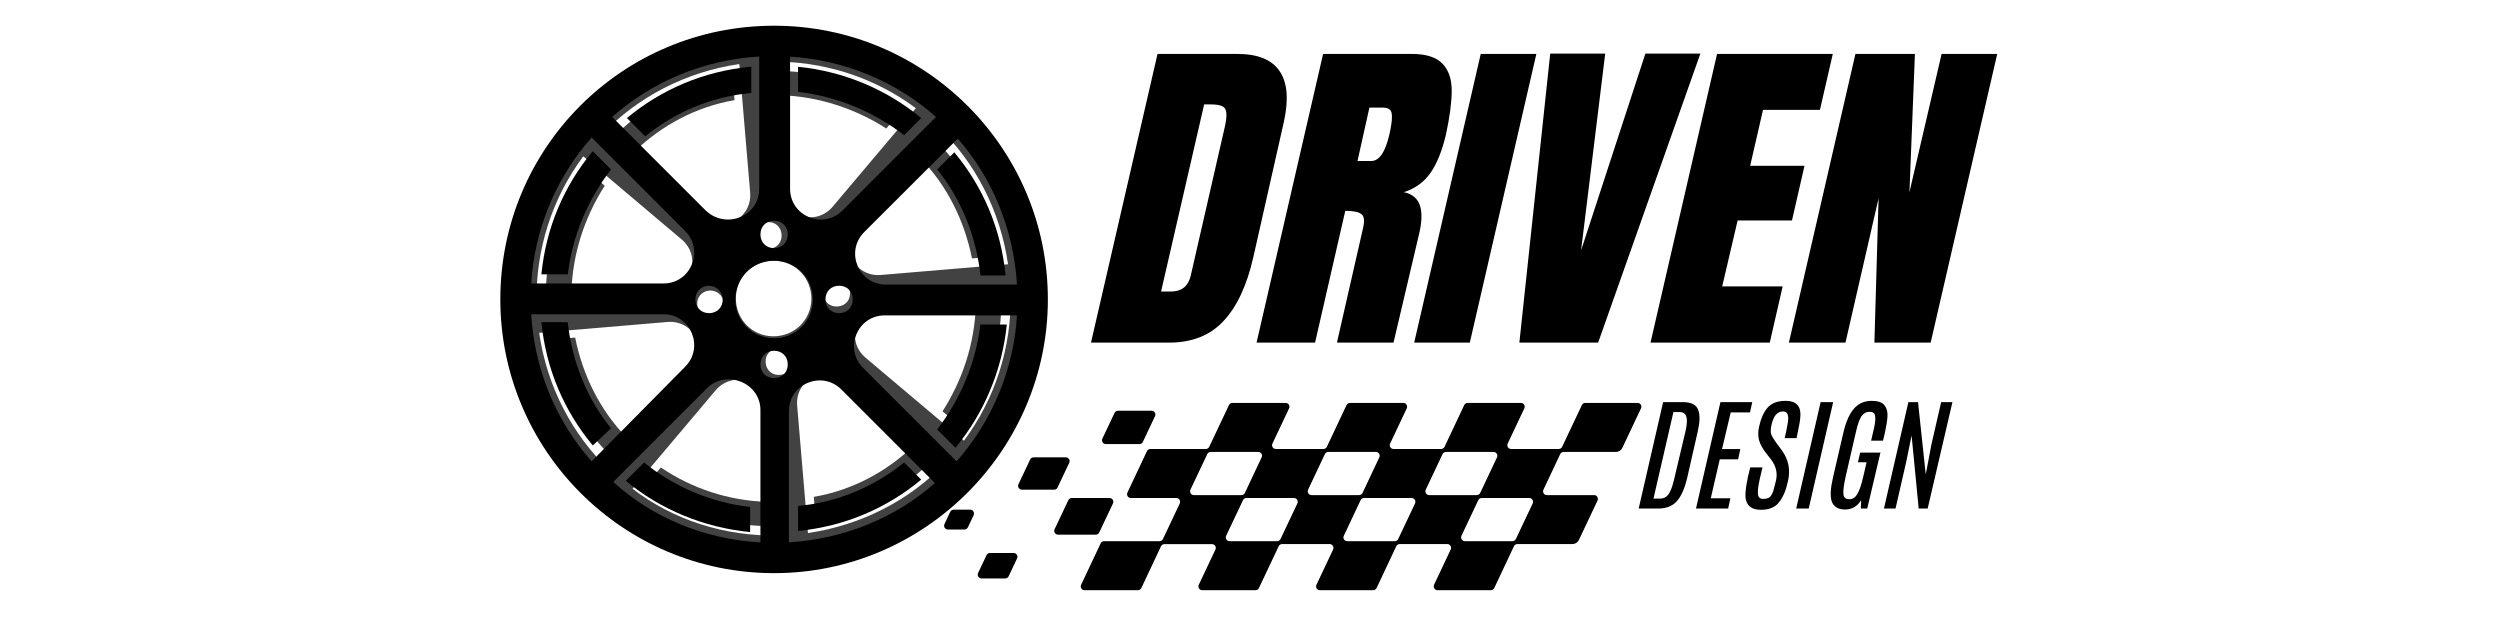
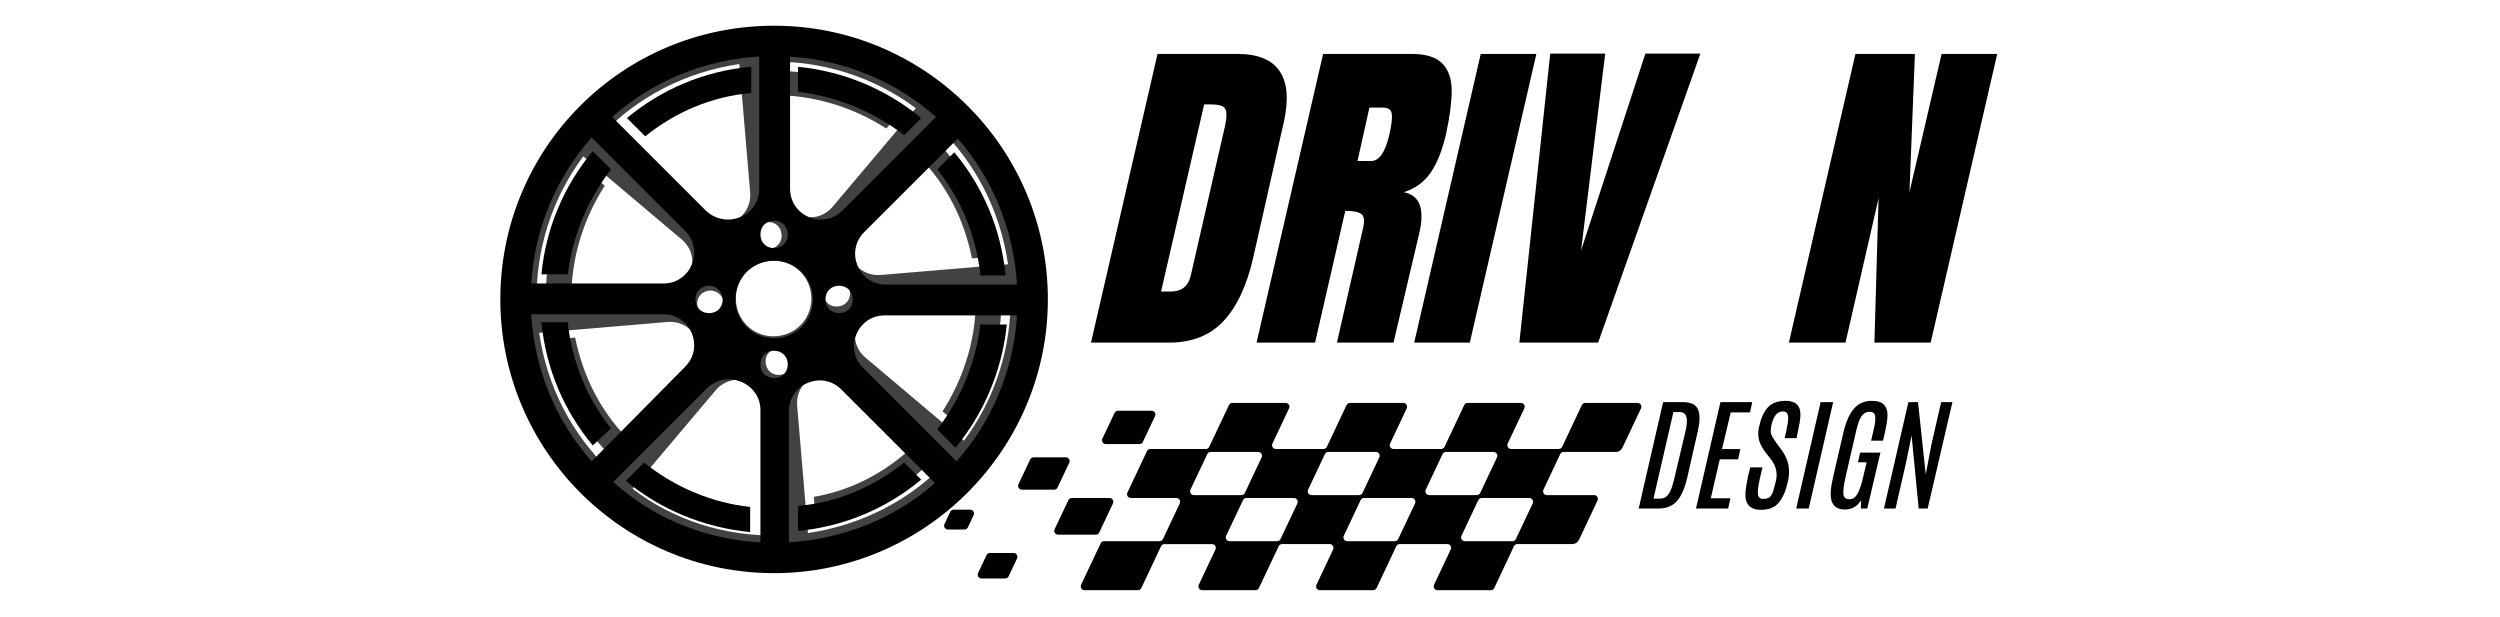
<svg xmlns="http://www.w3.org/2000/svg" width="162" zoomAndPan="magnify" viewBox="0 0 121.5 30" height="40" preserveAspectRatio="xMidYMid meet" version="1.0">
  <defs>
    <filter x="0%" y="0%" width="100%" height="100%" id="6cc03a43e6">
      <feColorMatrix values="0 0 0 0 1 0 0 0 0 1 0 0 0 0 1 0 0 0 1 0" color-interpolation-filters="sRGB" />
    </filter>
    <g />
    <clipPath id="ad16af944c">
      <path d="M 24.316 1.25 L 50.926 1.25 L 50.926 27.855 L 24.316 27.855 Z M 24.316 1.25 " clip-rule="nonzero" />
    </clipPath>
    <mask id="0ffd3f8068">
      <g filter="url(#6cc03a43e6)">
        <rect x="-12.15" width="145.8" fill="#000000" y="-3" height="36" fill-opacity="0.74" />
      </g>
    </mask>
    <clipPath id="8d7698e715">
      <path d="M 1 1 L 28 1 L 28 28 L 1 28 Z M 1 1 " clip-rule="nonzero" />
    </clipPath>
    <clipPath id="06d141a7f9">
      <path d="M 0.602 2.691 L 26.414 0.512 L 28.594 26.324 L 2.781 28.508 Z M 0.602 2.691 " clip-rule="nonzero" />
    </clipPath>
    <clipPath id="1236ac74f0">
      <path d="M 0.602 2.691 L 26.414 0.512 L 28.594 26.324 L 2.781 28.508 Z M 0.602 2.691 " clip-rule="nonzero" />
    </clipPath>
    <clipPath id="961f4a7bfe">
      <path d="M 0.602 2.691 L 26.414 0.512 L 28.594 26.324 L 2.781 28.508 Z M 0.602 2.691 " clip-rule="nonzero" />
    </clipPath>
    <clipPath id="a29ea2180c">
      <path d="M 14 3 L 21 3 L 21 7 L 14 7 Z M 14 3 " clip-rule="nonzero" />
    </clipPath>
    <clipPath id="6dc0015d52">
      <path d="M 0.602 2.691 L 26.414 0.512 L 28.594 26.324 L 2.781 28.508 Z M 0.602 2.691 " clip-rule="nonzero" />
    </clipPath>
    <clipPath id="46d8c257d9">
      <path d="M 0.602 2.691 L 26.414 0.512 L 28.594 26.324 L 2.781 28.508 Z M 0.602 2.691 " clip-rule="nonzero" />
    </clipPath>
    <clipPath id="2184f3ad4e">
      <path d="M 0.602 2.691 L 26.414 0.512 L 28.594 26.324 L 2.781 28.508 Z M 0.602 2.691 " clip-rule="nonzero" />
    </clipPath>
    <clipPath id="71c4fabd2c">
      <path d="M 6 3 L 13 3 L 13 8 L 6 8 Z M 6 3 " clip-rule="nonzero" />
    </clipPath>
    <clipPath id="fefc29f5ed">
      <path d="M 0.602 2.691 L 26.414 0.512 L 28.594 26.324 L 2.781 28.508 Z M 0.602 2.691 " clip-rule="nonzero" />
    </clipPath>
    <clipPath id="458ca07167">
-       <path d="M 0.602 2.691 L 26.414 0.512 L 28.594 26.324 L 2.781 28.508 Z M 0.602 2.691 " clip-rule="nonzero" />
-     </clipPath>
+       </clipPath>
    <clipPath id="8ea58e1f91">
      <path d="M 0.602 2.691 L 26.414 0.512 L 28.594 26.324 L 2.781 28.508 Z M 0.602 2.691 " clip-rule="nonzero" />
    </clipPath>
    <clipPath id="d7f1fad88b">
      <path d="M 3 8 L 7 8 L 7 15 L 3 15 Z M 3 8 " clip-rule="nonzero" />
    </clipPath>
    <clipPath id="e4219e9cd0">
      <path d="M 0.602 2.691 L 26.414 0.512 L 28.594 26.324 L 2.781 28.508 Z M 0.602 2.691 " clip-rule="nonzero" />
    </clipPath>
    <clipPath id="780f43af9c">
      <path d="M 0.602 2.691 L 26.414 0.512 L 28.594 26.324 L 2.781 28.508 Z M 0.602 2.691 " clip-rule="nonzero" />
    </clipPath>
    <clipPath id="229ede23cf">
      <path d="M 0.602 2.691 L 26.414 0.512 L 28.594 26.324 L 2.781 28.508 Z M 0.602 2.691 " clip-rule="nonzero" />
    </clipPath>
    <clipPath id="0cddb09bcd">
      <path d="M 16 21 L 23 21 L 23 26 L 16 26 Z M 16 21 " clip-rule="nonzero" />
    </clipPath>
    <clipPath id="e87047180e">
      <path d="M 0.602 2.691 L 26.414 0.512 L 28.594 26.324 L 2.781 28.508 Z M 0.602 2.691 " clip-rule="nonzero" />
    </clipPath>
    <clipPath id="5d83ba9b7b">
      <path d="M 0.602 2.691 L 26.414 0.512 L 28.594 26.324 L 2.781 28.508 Z M 0.602 2.691 " clip-rule="nonzero" />
    </clipPath>
    <clipPath id="23c05957e6">
      <path d="M 0.602 2.691 L 26.414 0.512 L 28.594 26.324 L 2.781 28.508 Z M 0.602 2.691 " clip-rule="nonzero" />
    </clipPath>
    <clipPath id="22a3b07d28">
      <path d="M 3 16 L 8 16 L 8 23 L 3 23 Z M 3 16 " clip-rule="nonzero" />
    </clipPath>
    <clipPath id="0376f7c72d">
      <path d="M 0.602 2.691 L 26.414 0.512 L 28.594 26.324 L 2.781 28.508 Z M 0.602 2.691 " clip-rule="nonzero" />
    </clipPath>
    <clipPath id="c034ba8151">
      <path d="M 0.602 2.691 L 26.414 0.512 L 28.594 26.324 L 2.781 28.508 Z M 0.602 2.691 " clip-rule="nonzero" />
    </clipPath>
    <clipPath id="cf10453338">
      <path d="M 0.602 2.691 L 26.414 0.512 L 28.594 26.324 L 2.781 28.508 Z M 0.602 2.691 " clip-rule="nonzero" />
    </clipPath>
    <clipPath id="5bc2e9b3d0">
      <path d="M 22 14 L 26 14 L 26 21 L 22 21 Z M 22 14 " clip-rule="nonzero" />
    </clipPath>
    <clipPath id="e37374c3d3">
      <path d="M 0.602 2.691 L 26.414 0.512 L 28.594 26.324 L 2.781 28.508 Z M 0.602 2.691 " clip-rule="nonzero" />
    </clipPath>
    <clipPath id="fffb6001ea">
      <path d="M 0.602 2.691 L 26.414 0.512 L 28.594 26.324 L 2.781 28.508 Z M 0.602 2.691 " clip-rule="nonzero" />
    </clipPath>
    <clipPath id="7e9fc97af9">
      <path d="M 0.602 2.691 L 26.414 0.512 L 28.594 26.324 L 2.781 28.508 Z M 0.602 2.691 " clip-rule="nonzero" />
    </clipPath>
    <clipPath id="52ac3c7b2e">
      <path d="M 21 6 L 26 6 L 26 13 L 21 13 Z M 21 6 " clip-rule="nonzero" />
    </clipPath>
    <clipPath id="29eae0246c">
      <path d="M 0.602 2.691 L 26.414 0.512 L 28.594 26.324 L 2.781 28.508 Z M 0.602 2.691 " clip-rule="nonzero" />
    </clipPath>
    <clipPath id="e62a1b9c3c">
      <path d="M 0.602 2.691 L 26.414 0.512 L 28.594 26.324 L 2.781 28.508 Z M 0.602 2.691 " clip-rule="nonzero" />
    </clipPath>
    <clipPath id="ee53568863">
      <path d="M 0.602 2.691 L 26.414 0.512 L 28.594 26.324 L 2.781 28.508 Z M 0.602 2.691 " clip-rule="nonzero" />
    </clipPath>
    <clipPath id="b7754de152">
      <path d="M 8 22 L 15 22 L 15 26 L 8 26 Z M 8 22 " clip-rule="nonzero" />
    </clipPath>
    <clipPath id="35a4dc8531">
      <path d="M 0.602 2.691 L 26.414 0.512 L 28.594 26.324 L 2.781 28.508 Z M 0.602 2.691 " clip-rule="nonzero" />
    </clipPath>
    <clipPath id="102533b3d5">
      <path d="M 0.602 2.691 L 26.414 0.512 L 28.594 26.324 L 2.781 28.508 Z M 0.602 2.691 " clip-rule="nonzero" />
    </clipPath>
    <clipPath id="44464e4ae3">
-       <path d="M 0.602 2.691 L 26.414 0.512 L 28.594 26.324 L 2.781 28.508 Z M 0.602 2.691 " clip-rule="nonzero" />
-     </clipPath>
+       </clipPath>
    <clipPath id="6c861a543f">
      <rect x="0" width="29" y="0" height="29" />
    </clipPath>
    <clipPath id="cc2e892f1d">
      <path d="M 53 19.582 L 57 19.582 L 57 22 L 53 22 Z M 53 19.582 " clip-rule="nonzero" />
    </clipPath>
    <clipPath id="25515c6eb5">
      <path d="M 52 19.582 L 79.984 19.582 L 79.984 28.684 L 52 28.684 Z M 52 19.582 " clip-rule="nonzero" />
    </clipPath>
    <clipPath id="7aa5ca1f8a">
      <path d="M 45.68 24 L 48 24 L 48 26 L 45.68 26 Z M 45.68 24 " clip-rule="nonzero" />
    </clipPath>
    <clipPath id="a32478ad60">
      <path d="M 47 26 L 50 26 L 50 28.684 L 47 28.684 Z M 47 26 " clip-rule="nonzero" />
    </clipPath>
  </defs>
  <g clip-path="url(#ad16af944c)">
    <path fill="#000000" d="M 37.621 1.25 C 30.25 1.25 24.316 7.18 24.316 14.551 C 24.316 21.867 30.25 27.855 37.621 27.855 C 44.938 27.855 50.926 21.867 50.926 14.551 C 50.926 7.18 44.938 1.25 37.621 1.25 Z M 49.426 13.832 L 43.055 13.832 C 41.723 13.832 41.059 12.223 42 11.281 L 46.547 6.738 C 48.207 8.621 49.262 11.117 49.426 13.832 Z M 38.34 2.746 C 41.059 2.91 43.551 3.965 45.492 5.684 L 40.945 10.23 C 40.004 11.172 38.398 10.504 38.398 9.176 L 38.398 2.746 Z M 41.445 14.551 C 41.445 14.941 41.168 15.219 40.781 15.219 C 40.391 15.219 40.117 14.941 40.117 14.551 C 40.117 14.164 40.391 13.887 40.781 13.887 C 41.168 13.887 41.445 14.164 41.445 14.551 Z M 39.504 14.551 C 39.504 15.605 38.676 16.438 37.621 16.438 C 36.566 16.438 35.738 15.605 35.738 14.551 C 35.738 13.5 36.566 12.668 37.621 12.668 C 38.676 12.668 39.504 13.5 39.504 14.551 Z M 37.621 10.727 C 38.008 10.727 38.285 11.004 38.285 11.395 C 38.285 11.781 38.008 12.059 37.621 12.059 C 37.234 12.059 36.957 11.781 36.957 11.395 C 36.957 11.004 37.234 10.727 37.621 10.727 Z M 36.898 2.746 L 36.898 9.176 C 36.898 10.504 35.293 11.172 34.297 10.23 L 29.75 5.684 C 31.691 3.965 34.184 2.91 36.898 2.746 Z M 35.125 14.551 C 35.125 14.941 34.848 15.219 34.461 15.219 C 34.074 15.219 33.797 14.941 33.797 14.551 C 33.797 14.164 34.074 13.887 34.461 13.887 C 34.793 13.887 35.125 14.164 35.125 14.551 Z M 28.754 6.68 L 33.297 11.227 C 34.238 12.168 33.574 13.777 32.246 13.777 L 25.816 13.777 C 25.98 11.117 27.035 8.621 28.754 6.68 Z M 25.816 15.273 L 32.246 15.273 C 33.574 15.273 34.238 16.879 33.297 17.824 L 28.754 22.422 C 27.035 20.484 25.98 17.988 25.816 15.273 Z M 36.898 26.359 C 34.184 26.191 31.691 25.141 29.805 23.422 L 34.352 18.875 C 35.293 17.934 36.957 18.598 36.957 19.93 L 36.957 26.359 Z M 37.621 18.375 C 37.234 18.375 36.957 18.098 36.957 17.711 C 36.957 17.324 37.234 17.047 37.621 17.047 C 38.008 17.047 38.285 17.324 38.285 17.711 C 38.285 18.098 38.008 18.375 37.621 18.375 Z M 38.34 26.359 L 38.34 19.984 C 38.34 18.652 39.949 17.988 40.891 18.93 L 45.438 23.477 C 43.551 25.141 41.059 26.191 38.34 26.359 Z M 46.488 22.422 L 41.945 17.879 C 41.004 16.934 41.668 15.328 42.996 15.328 L 49.426 15.328 C 49.262 17.988 48.207 20.484 46.488 22.422 Z M 46.488 22.422 " fill-opacity="1" fill-rule="nonzero" />
  </g>
  <path fill="#000000" d="M 44.77 5.738 C 43.109 4.352 41.004 3.465 38.785 3.246 L 38.785 4.465 C 40.727 4.688 42.5 5.461 43.941 6.57 Z M 44.77 5.738 " fill-opacity="1" fill-rule="nonzero" />
  <path fill="#000000" d="M 36.457 3.246 C 34.184 3.465 32.133 4.352 30.469 5.738 L 31.359 6.625 C 32.797 5.461 34.574 4.688 36.512 4.52 L 36.512 3.246 Z M 36.457 3.246 " fill-opacity="1" fill-rule="nonzero" />
  <path fill="#000000" d="M 27.59 13.387 C 27.809 11.449 28.586 9.676 29.695 8.234 L 28.809 7.348 C 27.422 9.008 26.535 11.059 26.312 13.332 L 27.59 13.332 Z M 27.59 13.387 " fill-opacity="1" fill-rule="nonzero" />
  <path fill="#000000" d="M 43.941 22.477 C 42.5 23.641 40.727 24.418 38.785 24.586 L 38.785 25.805 C 41.059 25.582 43.109 24.695 44.77 23.309 Z M 43.941 22.477 " fill-opacity="1" fill-rule="nonzero" />
  <path fill="#000000" d="M 29.695 20.816 C 28.531 19.375 27.809 17.602 27.59 15.66 L 26.312 15.66 C 26.535 17.934 27.422 19.984 28.809 21.648 Z M 29.695 20.816 " fill-opacity="1" fill-rule="nonzero" />
  <path fill="#000000" d="M 47.652 15.715 C 47.434 17.656 46.656 19.43 45.547 20.871 L 46.434 21.758 C 47.82 20.094 48.707 17.988 48.93 15.773 L 47.652 15.773 Z M 47.652 15.715 " fill-opacity="1" fill-rule="nonzero" />
  <path fill="#000000" d="M 45.547 8.234 C 46.711 9.676 47.434 11.449 47.652 13.387 L 48.871 13.387 C 48.652 11.117 47.766 9.066 46.379 7.402 Z M 45.547 8.234 " fill-opacity="1" fill-rule="nonzero" />
  <path fill="#000000" d="M 31.301 22.477 L 30.414 23.367 C 32.078 24.75 34.184 25.637 36.457 25.859 L 36.457 24.641 C 34.516 24.418 32.742 23.641 31.301 22.477 Z M 31.301 22.477 " fill-opacity="1" fill-rule="nonzero" />
  <g mask="url(#0ffd3f8068)">
    <g transform="matrix(1, 0, 0, 1, 23, 0)">
      <g clip-path="url(#6c861a543f)">
        <g clip-path="url(#8d7698e715)">
          <g clip-path="url(#06d141a7f9)">
            <g clip-path="url(#1236ac74f0)">
              <g clip-path="url(#961f4a7bfe)">
                <path fill="#000000" d="M 13.508 1.602 C 6.355 2.207 1.086 8.445 1.691 15.598 C 2.289 22.699 8.535 28.02 15.688 27.418 C 22.785 26.816 28.105 20.52 27.504 13.418 C 26.902 6.266 20.605 1.004 13.508 1.602 Z M 25.992 12.844 L 19.809 13.363 C 18.52 13.473 17.742 11.969 18.578 10.977 L 22.617 6.195 C 24.383 7.887 25.609 10.223 25.992 12.844 Z M 14.328 2.996 C 16.977 2.934 19.484 3.75 21.508 5.258 L 17.469 10.043 C 16.633 11.035 15.02 10.52 14.91 9.23 L 14.383 2.992 Z M 18.309 14.195 C 18.34 14.574 18.094 14.863 17.719 14.895 C 17.34 14.926 17.051 14.68 17.02 14.305 C 16.984 13.93 17.23 13.637 17.609 13.605 C 17.984 13.574 18.277 13.82 18.309 14.195 Z M 16.426 14.355 C 16.512 15.375 15.773 16.25 14.754 16.336 C 13.73 16.426 12.855 15.684 12.77 14.664 C 12.684 13.641 13.422 12.766 14.441 12.68 C 15.465 12.594 16.34 13.332 16.426 14.355 Z M 14.285 10.797 C 14.66 10.766 14.953 11.012 14.984 11.391 C 15.016 11.766 14.77 12.059 14.395 12.09 C 14.016 12.121 13.727 11.875 13.695 11.5 C 13.66 11.121 13.906 10.832 14.285 10.797 Z M 12.93 3.113 L 13.457 9.352 C 13.566 10.641 12.062 11.418 11.016 10.586 L 6.234 6.551 C 7.977 4.723 10.309 3.496 12.93 3.113 Z M 12.176 14.715 C 12.211 15.09 11.965 15.383 11.586 15.414 C 11.211 15.445 10.918 15.199 10.887 14.824 C 10.855 14.445 11.102 14.156 11.477 14.121 C 11.801 14.094 12.145 14.336 12.176 14.715 Z M 5.348 7.598 L 10.129 11.637 C 11.121 12.473 10.609 14.09 9.316 14.195 L 3.078 14.723 C 3.023 12.129 3.84 9.621 5.348 7.598 Z M 3.203 16.176 L 9.441 15.648 C 10.73 15.539 11.508 17.047 10.672 18.035 L 6.637 22.871 C 4.812 21.133 3.586 18.797 3.203 16.176 Z M 14.867 26.023 C 12.219 26.086 9.711 25.266 7.742 23.754 L 11.777 18.973 C 12.617 17.98 14.285 18.488 14.395 19.781 L 14.918 26.02 Z M 14.91 18.219 C 14.535 18.25 14.242 18.004 14.211 17.629 C 14.18 17.254 14.426 16.961 14.801 16.93 C 15.18 16.898 15.469 17.145 15.504 17.52 C 15.535 17.898 15.289 18.188 14.91 18.219 Z M 16.266 25.906 L 15.742 19.719 C 15.633 18.43 17.137 17.652 18.129 18.488 L 22.91 22.527 C 21.219 24.297 18.887 25.52 16.266 25.906 Z M 23.848 21.418 L 19.066 17.383 C 18.074 16.543 18.586 14.93 19.879 14.82 L 26.117 14.293 C 26.172 16.891 25.355 19.395 23.848 21.418 Z M 23.848 21.418 " fill-opacity="1" fill-rule="nonzero" />
              </g>
            </g>
          </g>
        </g>
        <g clip-path="url(#a29ea2180c)">
          <g clip-path="url(#6dc0015d52)">
            <g clip-path="url(#46d8c257d9)">
              <g clip-path="url(#2184f3ad4e)">
                <path fill="#000000" d="M 20.812 5.371 C 19.086 4.164 16.969 3.477 14.801 3.441 L 14.902 4.625 C 16.801 4.684 18.586 5.289 20.074 6.246 Z M 20.812 5.371 " fill-opacity="1" fill-rule="nonzero" />
              </g>
            </g>
          </g>
        </g>
        <g clip-path="url(#71c4fabd2c)">
          <g clip-path="url(#fefc29f5ed)">
            <g clip-path="url(#458ca07167)">
              <g clip-path="url(#8ea58e1f91)">
                <path fill="#000000" d="M 12.543 3.633 C 10.355 4.035 8.438 5.062 6.938 6.543 L 7.871 7.332 C 9.176 6.086 10.832 5.188 12.699 4.867 L 12.594 3.629 Z M 12.543 3.633 " fill-opacity="1" fill-rule="nonzero" />
              </g>
            </g>
          </g>
        </g>
        <g clip-path="url(#d7f1fad88b)">
          <g clip-path="url(#e4219e9cd0)">
            <g clip-path="url(#780f43af9c)">
              <g clip-path="url(#229ede23cf)">
                <path fill="#000000" d="M 4.77 14.203 C 4.824 12.301 5.434 10.516 6.391 9.027 L 5.457 8.238 C 4.25 9.969 3.555 12.031 3.527 14.254 L 4.766 14.148 Z M 4.77 14.203 " fill-opacity="1" fill-rule="nonzero" />
              </g>
            </g>
          </g>
        </g>
        <g clip-path="url(#0cddb09bcd)">
          <g clip-path="url(#e87047180e)">
            <g clip-path="url(#5d83ba9b7b)">
              <g clip-path="url(#23c05957e6)">
                <path fill="#000000" d="M 21.379 21.684 C 20.074 22.93 18.418 23.828 16.551 24.148 L 16.648 25.332 C 18.836 24.93 20.754 23.902 22.254 22.422 Z M 21.379 21.684 " fill-opacity="1" fill-rule="nonzero" />
              </g>
            </g>
          </g>
        </g>
        <g clip-path="url(#22a3b07d28)">
          <g clip-path="url(#0376f7c72d)">
            <g clip-path="url(#c034ba8151)">
              <g clip-path="url(#cf10453338)">
                <path fill="#000000" d="M 7.422 21.234 C 6.172 19.934 5.328 18.27 4.953 16.406 L 3.719 16.512 C 4.117 18.699 5.148 20.617 6.629 22.113 Z M 7.422 21.234 " fill-opacity="1" fill-rule="nonzero" />
              </g>
            </g>
          </g>
        </g>
        <g clip-path="url(#5bc2e9b3d0)">
          <g clip-path="url(#e37374c3d3)">
            <g clip-path="url(#fffb6001ea)">
              <g clip-path="url(#7e9fc97af9)">
                <path fill="#000000" d="M 24.426 14.816 C 24.371 16.719 23.762 18.5 22.805 19.992 L 23.738 20.777 C 24.945 19.051 25.637 16.934 25.668 14.766 L 24.434 14.871 Z M 24.426 14.816 " fill-opacity="1" fill-rule="nonzero" />
              </g>
            </g>
          </g>
        </g>
        <g clip-path="url(#52ac3c7b2e)">
          <g clip-path="url(#29eae0246c)">
            <g clip-path="url(#e62a1b9c3c)">
              <g clip-path="url(#ee53568863)">
                <path fill="#000000" d="M 21.77 7.73 C 23.02 9.031 23.863 10.695 24.238 12.559 L 25.418 12.457 C 25.02 10.27 23.988 8.355 22.508 6.855 Z M 21.77 7.73 " fill-opacity="1" fill-rule="nonzero" />
              </g>
            </g>
          </g>
        </g>
        <g clip-path="url(#b7754de152)">
          <g clip-path="url(#35a4dc8531)">
            <g clip-path="url(#102533b3d5)">
              <g clip-path="url(#44464e4ae3)">
                <path fill="#000000" d="M 9.117 22.719 L 8.328 23.652 C 10.055 24.859 12.172 25.547 14.395 25.574 L 14.297 24.391 C 12.395 24.336 10.609 23.73 9.117 22.719 Z M 9.117 22.719 " fill-opacity="1" fill-rule="nonzero" />
              </g>
            </g>
          </g>
        </g>
      </g>
    </g>
  </g>
  <g fill="#000000" fill-opacity="1">
    <g transform="translate(54.006, 16.652)">
      <g>
        <path d="M 2.25 -14.031 L 6.125 -14.031 C 7.125 -14.031 7.812 -13.75 8.188 -13.188 C 8.562 -12.633 8.629 -11.816 8.391 -10.734 L 6.906 -4.156 C 6.594 -2.781 6.109 -1.742 5.453 -1.047 C 4.805 -0.348 3.922 0 2.797 0 L -0.984 0 Z M 2.906 -2.484 C 3.414 -2.484 3.734 -2.734 3.859 -3.234 L 5.516 -10.469 C 5.586 -10.781 5.613 -11.016 5.594 -11.172 C 5.582 -11.328 5.52 -11.43 5.406 -11.484 C 5.289 -11.547 5.098 -11.578 4.828 -11.578 L 4.516 -11.578 L 2.422 -2.484 Z M 2.906 -2.484 " />
      </g>
    </g>
  </g>
  <g fill="#000000" fill-opacity="1">
    <g transform="translate(62.053, 16.652)">
      <g>
        <path d="M 2.25 -14.031 L 6.562 -14.031 C 7.25 -14.031 7.742 -13.875 8.047 -13.562 C 8.348 -13.25 8.5 -12.812 8.5 -12.25 C 8.5 -11.688 8.406 -10.973 8.219 -10.109 C 8.031 -9.316 7.781 -8.695 7.469 -8.25 C 7.156 -7.801 6.723 -7.488 6.172 -7.312 C 6.578 -7.227 6.836 -7.016 6.953 -6.672 C 7.066 -6.336 7.055 -5.883 6.922 -5.312 L 5.672 0 L 2.922 0 L 4.172 -5.484 C 4.273 -5.879 4.258 -6.129 4.125 -6.234 C 4 -6.348 3.734 -6.406 3.328 -6.406 L 1.859 0 L -0.984 0 Z M 4.594 -8.828 C 4.977 -8.828 5.27 -9.254 5.469 -10.109 C 5.551 -10.473 5.594 -10.75 5.594 -10.938 C 5.602 -11.125 5.57 -11.25 5.5 -11.312 C 5.438 -11.383 5.32 -11.422 5.156 -11.422 L 4.5 -11.422 L 3.922 -8.828 Z M 4.594 -8.828 " />
      </g>
    </g>
  </g>
  <g fill="#000000" fill-opacity="1">
    <g transform="translate(69.839, 16.652)">
      <g>
        <path d="M -1.109 0 L 2.125 -14.031 L 4.828 -14.031 L 1.594 0 Z M -1.109 0 " />
      </g>
    </g>
  </g>
  <g fill="#000000" fill-opacity="1">
    <g transform="translate(73.544, 16.652)">
      <g>
        <path d="M 0.297 0 L 1.797 -14.047 L 4.469 -14.047 L 3.297 -4.484 L 6.422 -14.047 L 9.094 -14.047 L 4.125 0 Z M 0.297 0 " />
      </g>
    </g>
  </g>
  <g fill="#000000" fill-opacity="1">
    <g transform="translate(81.199, 16.652)">
      <g>
-         <path d="M -0.984 0 L 2.25 -14.031 L 7.875 -14.031 L 7.25 -11.312 L 4.484 -11.312 L 3.859 -8.594 L 6.5 -8.594 L 5.891 -5.938 L 3.25 -5.938 L 2.5 -2.734 L 5.438 -2.734 L 4.812 0 Z M -0.984 0 " />
-       </g>
+         </g>
    </g>
  </g>
  <g fill="#000000" fill-opacity="1">
    <g transform="translate(87.924, 16.652)">
      <g>
        <path d="M -0.984 0 L 2.25 -14.031 L 5.141 -14.031 L 4.875 -7.312 L 6.438 -14.031 L 9.141 -14.031 L 5.906 0 L 3.172 0 L 3.375 -7.016 L 1.766 0 Z M -0.984 0 " />
      </g>
    </g>
  </g>
  <g clip-path="url(#cc2e892f1d)">
    <path fill="#000000" d="M 55.969 19.961 L 54.332 19.961 C 54.262 19.961 54.199 20.004 54.168 20.066 L 53.574 21.32 C 53.52 21.441 53.605 21.582 53.742 21.582 L 55.379 21.582 C 55.449 21.582 55.512 21.543 55.543 21.477 L 56.133 20.227 C 56.191 20.105 56.102 19.961 55.969 19.961 Z M 55.969 19.961 " fill-opacity="1" fill-rule="nonzero" />
  </g>
  <path fill="#000000" d="M 51.801 22.227 L 50.23 22.227 C 50.16 22.227 50.094 22.27 50.066 22.332 L 49.496 23.535 C 49.441 23.656 49.527 23.797 49.664 23.797 L 51.234 23.797 C 51.305 23.797 51.371 23.758 51.398 23.691 L 51.965 22.492 C 52.023 22.371 51.938 22.227 51.801 22.227 Z M 51.801 22.227 " fill-opacity="1" fill-rule="nonzero" />
  <g clip-path="url(#25515c6eb5)">
    <path fill="#000000" d="M 75.828 22.066 C 75.855 22.004 75.922 21.965 75.992 21.965 L 78.535 21.965 C 78.668 21.965 78.789 21.887 78.848 21.762 L 79.754 19.844 C 79.812 19.723 79.723 19.582 79.59 19.582 L 77.043 19.582 C 76.973 19.582 76.906 19.625 76.879 19.688 L 75.918 21.719 C 75.891 21.781 75.824 21.82 75.754 21.82 L 73.441 21.82 C 73.305 21.82 73.219 21.68 73.273 21.559 L 74.082 19.848 C 74.141 19.723 74.055 19.582 73.918 19.582 L 71.324 19.582 C 71.254 19.582 71.191 19.625 71.16 19.688 L 70.203 21.719 C 70.172 21.781 70.105 21.82 70.039 21.82 L 67.723 21.82 C 67.59 21.82 67.5 21.68 67.559 21.559 L 68.367 19.848 C 68.426 19.723 68.336 19.582 68.203 19.582 L 65.609 19.582 C 65.539 19.582 65.473 19.625 65.441 19.688 L 64.484 21.719 C 64.453 21.781 64.391 21.82 64.32 21.82 L 62.004 21.82 C 61.871 21.82 61.781 21.68 61.84 21.559 L 62.648 19.848 C 62.707 19.723 62.617 19.582 62.484 19.582 L 59.891 19.582 C 59.82 19.582 59.754 19.625 59.727 19.688 L 58.766 21.719 C 58.738 21.781 58.672 21.82 58.602 21.82 L 55.906 21.82 C 55.836 21.82 55.773 21.863 55.742 21.926 L 54.793 23.938 C 54.734 24.062 54.824 24.203 54.957 24.203 L 57.172 24.203 C 57.305 24.203 57.395 24.344 57.336 24.469 L 56.52 26.195 C 56.488 26.262 56.422 26.301 56.355 26.301 L 53.66 26.301 C 53.586 26.301 53.523 26.344 53.492 26.406 L 52.543 28.418 C 52.484 28.543 52.574 28.684 52.707 28.684 L 55.301 28.684 C 55.371 28.684 55.438 28.641 55.469 28.578 L 56.426 26.547 C 56.457 26.484 56.52 26.445 56.59 26.445 L 58.906 26.445 C 59.039 26.445 59.129 26.586 59.07 26.707 L 58.262 28.418 C 58.203 28.543 58.293 28.684 58.426 28.684 L 61.02 28.684 C 61.09 28.684 61.156 28.641 61.184 28.578 L 62.145 26.547 C 62.172 26.484 62.238 26.441 62.309 26.441 L 64.621 26.441 C 64.758 26.441 64.844 26.586 64.789 26.707 L 63.98 28.418 C 63.922 28.543 64.008 28.684 64.145 28.684 L 66.738 28.684 C 66.809 28.684 66.871 28.641 66.902 28.578 L 67.859 26.547 C 67.891 26.484 67.957 26.441 68.027 26.441 L 70.34 26.441 C 70.477 26.441 70.562 26.586 70.504 26.707 L 69.695 28.418 C 69.641 28.543 69.727 28.684 69.863 28.684 L 72.457 28.684 C 72.527 28.684 72.59 28.641 72.621 28.578 L 73.578 26.547 C 73.609 26.484 73.672 26.441 73.746 26.441 L 76.422 26.441 C 76.555 26.441 76.676 26.363 76.734 26.242 L 77.641 24.324 C 77.695 24.203 77.609 24.062 77.477 24.062 L 75.176 24.062 C 75.043 24.062 74.953 23.922 75.012 23.797 Z M 58.023 24.062 C 57.887 24.062 57.801 23.922 57.855 23.797 L 58.676 22.066 C 58.703 22.004 58.77 21.965 58.84 21.965 L 61.152 21.965 C 61.289 21.965 61.375 22.105 61.316 22.227 L 60.5 23.957 C 60.473 24.02 60.406 24.062 60.336 24.062 Z M 63.051 24.469 L 62.234 26.195 C 62.207 26.262 62.141 26.301 62.07 26.301 L 59.758 26.301 C 59.621 26.301 59.535 26.16 59.59 26.039 L 60.41 24.309 C 60.438 24.242 60.504 24.203 60.574 24.203 L 62.887 24.203 C 63.023 24.203 63.109 24.344 63.051 24.469 Z M 63.738 24.062 C 63.605 24.062 63.516 23.922 63.574 23.797 L 64.391 22.066 C 64.422 22.004 64.484 21.965 64.555 21.965 L 66.871 21.965 C 67.004 21.965 67.094 22.105 67.035 22.227 L 66.219 23.957 C 66.188 24.02 66.125 24.062 66.055 24.062 Z M 68.77 24.469 L 67.953 26.195 C 67.922 26.262 67.859 26.301 67.789 26.301 L 65.473 26.301 C 65.34 26.301 65.25 26.16 65.309 26.039 L 66.125 24.309 C 66.156 24.242 66.219 24.203 66.289 24.203 L 68.605 24.203 C 68.738 24.203 68.828 24.344 68.77 24.469 Z M 69.457 24.062 C 69.324 24.062 69.234 23.922 69.293 23.797 L 70.109 22.066 C 70.141 22.004 70.203 21.965 70.273 21.965 L 72.59 21.965 C 72.723 21.965 72.812 22.105 72.754 22.227 L 71.938 23.957 C 71.906 24.02 71.844 24.062 71.77 24.062 Z M 74.488 24.469 L 73.672 26.195 C 73.641 26.262 73.574 26.301 73.504 26.301 L 71.191 26.301 C 71.059 26.301 70.969 26.16 71.027 26.039 L 71.844 24.309 C 71.875 24.242 71.938 24.203 72.008 24.203 L 74.324 24.203 C 74.457 24.203 74.547 24.344 74.488 24.469 Z M 74.488 24.469 " fill-opacity="1" fill-rule="nonzero" />
  </g>
  <g clip-path="url(#7aa5ca1f8a)">
    <path fill="#000000" d="M 46.18 24.875 L 45.902 25.469 C 45.844 25.594 45.93 25.734 46.066 25.734 L 46.875 25.734 C 46.945 25.734 47.008 25.691 47.039 25.629 L 47.32 25.035 C 47.375 24.914 47.289 24.77 47.152 24.77 L 46.348 24.77 C 46.277 24.77 46.211 24.812 46.18 24.875 Z M 46.18 24.875 " fill-opacity="1" fill-rule="nonzero" />
  </g>
  <path fill="#000000" d="M 53.926 24.203 L 52.086 24.203 C 52.016 24.203 51.953 24.242 51.922 24.309 L 51.254 25.719 C 51.195 25.844 51.285 25.984 51.418 25.984 L 53.258 25.984 C 53.328 25.984 53.395 25.945 53.422 25.879 L 54.09 24.469 C 54.148 24.344 54.059 24.203 53.926 24.203 Z M 53.926 24.203 " fill-opacity="1" fill-rule="nonzero" />
  <g clip-path="url(#a32478ad60)">
    <path fill="#000000" d="M 47.703 28.113 L 48.855 28.113 C 48.926 28.113 48.988 28.07 49.02 28.008 L 49.43 27.137 C 49.488 27.016 49.398 26.875 49.266 26.875 L 48.113 26.875 C 48.043 26.875 47.977 26.914 47.945 26.98 L 47.535 27.848 C 47.48 27.969 47.566 28.113 47.703 28.113 Z M 47.703 28.113 " fill-opacity="1" fill-rule="nonzero" />
  </g>
  <g fill="#000000" fill-opacity="1">
    <g transform="translate(79.812, 24.715)">
      <g>
        <path d="M 1.016 -5.172 L 1.984 -5.172 C 2.379 -5.172 2.625 -5.047 2.719 -4.797 C 2.812 -4.555 2.805 -4.211 2.703 -3.766 L 2.188 -1.5 C 2.062 -0.969 1.891 -0.582 1.672 -0.344 C 1.453 -0.113 1.156 0 0.781 0 L -0.172 0 Z M 2.109 -3.781 C 2.18 -4.102 2.191 -4.332 2.141 -4.469 C 2.098 -4.613 1.992 -4.688 1.828 -4.688 L 1.516 -4.688 L 0.547 -0.484 L 0.859 -0.484 C 0.973 -0.484 1.066 -0.508 1.141 -0.562 C 1.305 -0.664 1.441 -0.945 1.547 -1.406 Z M 2.109 -3.781 " />
      </g>
    </g>
  </g>
  <g fill="#000000" fill-opacity="1">
    <g transform="translate(82.597, 24.715)">
      <g>
        <path d="M 1.016 -5.172 L 2.562 -5.172 L 2.453 -4.672 L 1.516 -4.672 L 1.094 -2.891 L 1.984 -2.891 L 1.875 -2.391 L 0.984 -2.391 L 0.547 -0.5 L 1.5 -0.5 L 1.391 0 L -0.172 0 Z M 1.016 -5.172 " />
      </g>
    </g>
  </g>
  <g fill="#000000" fill-opacity="1">
    <g transform="translate(84.86, 24.715)">
      <g>
        <path d="M 0.594 -3.562 C 0.582 -3.688 0.598 -3.836 0.641 -4.016 C 0.723 -4.391 0.859 -4.688 1.047 -4.906 C 1.242 -5.125 1.535 -5.234 1.922 -5.234 C 2.422 -5.234 2.66 -4.992 2.641 -4.516 C 2.629 -4.305 2.586 -4.047 2.516 -3.734 L 2.453 -3.422 L 1.875 -3.422 L 1.953 -3.766 C 2.023 -4.098 2.055 -4.32 2.047 -4.438 C 2.035 -4.551 2.008 -4.625 1.969 -4.656 C 1.938 -4.695 1.879 -4.719 1.797 -4.719 C 1.648 -4.719 1.531 -4.66 1.438 -4.547 C 1.352 -4.441 1.285 -4.281 1.234 -4.062 C 1.191 -3.852 1.188 -3.703 1.219 -3.609 C 1.258 -3.516 1.312 -3.422 1.375 -3.328 C 1.438 -3.242 1.473 -3.191 1.484 -3.172 L 1.75 -2.812 C 2.07 -2.363 2.164 -1.863 2.031 -1.312 C 1.938 -0.875 1.789 -0.535 1.594 -0.297 C 1.406 -0.055 1.113 0.062 0.719 0.062 C 0.258 0.062 0.008 -0.145 -0.031 -0.562 C -0.039 -0.789 -0.004 -1.094 0.078 -1.469 C 0.078 -1.477 0.078 -1.488 0.078 -1.5 L 0.203 -2 L 0.797 -2 L 0.672 -1.469 C 0.586 -1.094 0.555 -0.832 0.578 -0.688 C 0.598 -0.539 0.68 -0.469 0.828 -0.469 C 0.973 -0.469 1.082 -0.5 1.156 -0.562 C 1.227 -0.633 1.285 -0.738 1.328 -0.875 C 1.367 -1.02 1.41 -1.18 1.453 -1.359 C 1.535 -1.723 1.457 -2.062 1.219 -2.375 L 0.953 -2.719 C 0.723 -3.02 0.602 -3.301 0.594 -3.562 Z M 0.594 -3.562 " />
      </g>
    </g>
  </g>
  <g fill="#000000" fill-opacity="1">
    <g transform="translate(87.42, 24.715)">
      <g>
        <path d="M 1.062 -5.172 L 1.672 -5.172 L 0.484 0 L -0.125 0 Z M 1.062 -5.172 " />
      </g>
    </g>
  </g>
  <g fill="#000000" fill-opacity="1">
    <g transform="translate(88.967, 24.715)">
      <g>
        <path d="M 0.625 -3.703 C 0.801 -4.461 1.086 -4.938 1.484 -5.125 C 1.641 -5.195 1.805 -5.234 1.984 -5.234 C 2.297 -5.234 2.504 -5.164 2.609 -5.031 C 2.723 -4.895 2.773 -4.719 2.766 -4.5 C 2.754 -4.281 2.711 -4.008 2.641 -3.688 L 2.547 -3.297 L 1.969 -3.297 L 2.125 -3.969 C 2.176 -4.227 2.188 -4.414 2.156 -4.531 C 2.133 -4.645 2.047 -4.703 1.891 -4.703 C 1.734 -4.703 1.602 -4.629 1.5 -4.484 C 1.406 -4.348 1.316 -4.098 1.234 -3.734 L 0.734 -1.562 C 0.641 -1.145 0.602 -0.852 0.625 -0.688 C 0.645 -0.531 0.738 -0.453 0.906 -0.453 C 1.07 -0.453 1.203 -0.535 1.297 -0.703 C 1.398 -0.867 1.5 -1.16 1.594 -1.578 L 1.75 -2.25 L 1.328 -2.25 L 1.438 -2.719 L 2.422 -2.719 L 1.781 0 L 1.469 0 L 1.484 -0.406 C 1.297 -0.102 1.035 0.047 0.703 0.047 C 0.379 0.047 0.164 -0.078 0.062 -0.328 C -0.031 -0.578 -0.008 -0.984 0.125 -1.547 Z M 0.625 -3.703 " />
      </g>
    </g>
  </g>
  <g fill="#000000" fill-opacity="1">
    <g transform="translate(91.732, 24.715)">
      <g>
        <path d="M 2.609 -5.172 L 3.156 -5.172 L 1.953 0 L 1.516 0 L 1.172 -3.547 L 0.906 -2.25 L 0.391 0 L -0.172 0 L 1.016 -5.172 L 1.484 -5.172 L 1.859 -1.656 L 2.141 -3.141 Z M 2.609 -5.172 " />
      </g>
    </g>
  </g>
</svg>